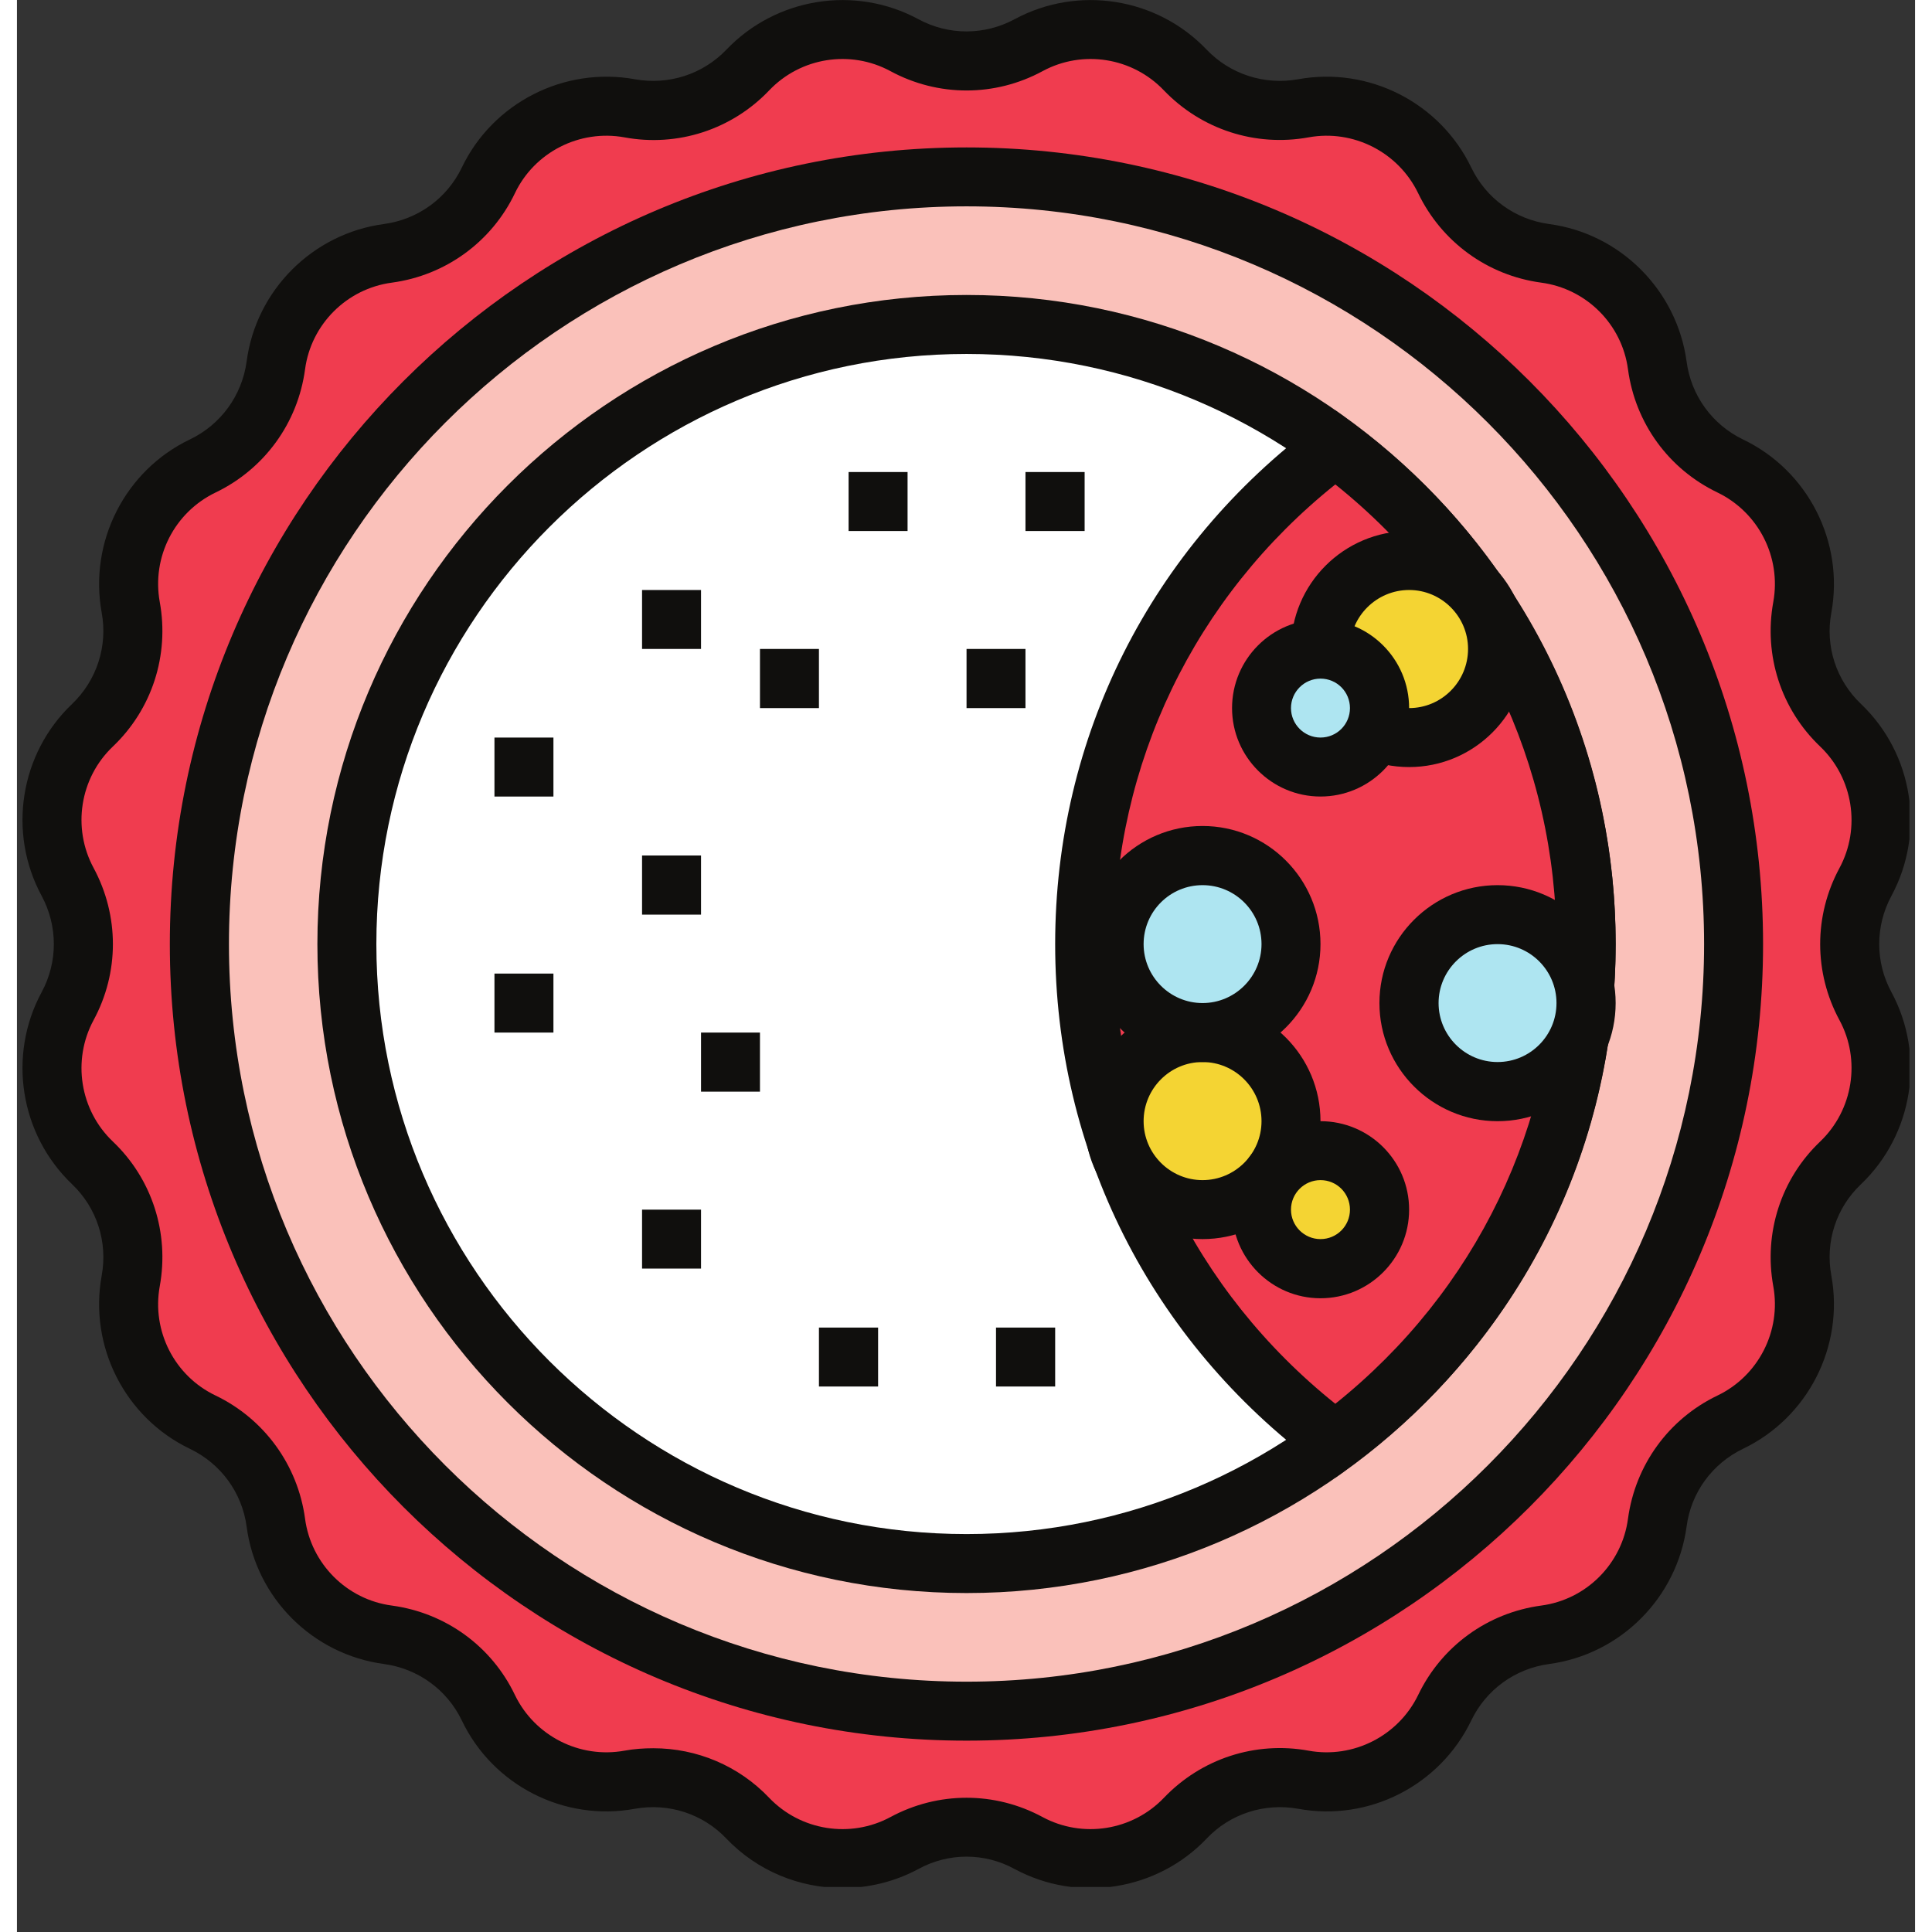
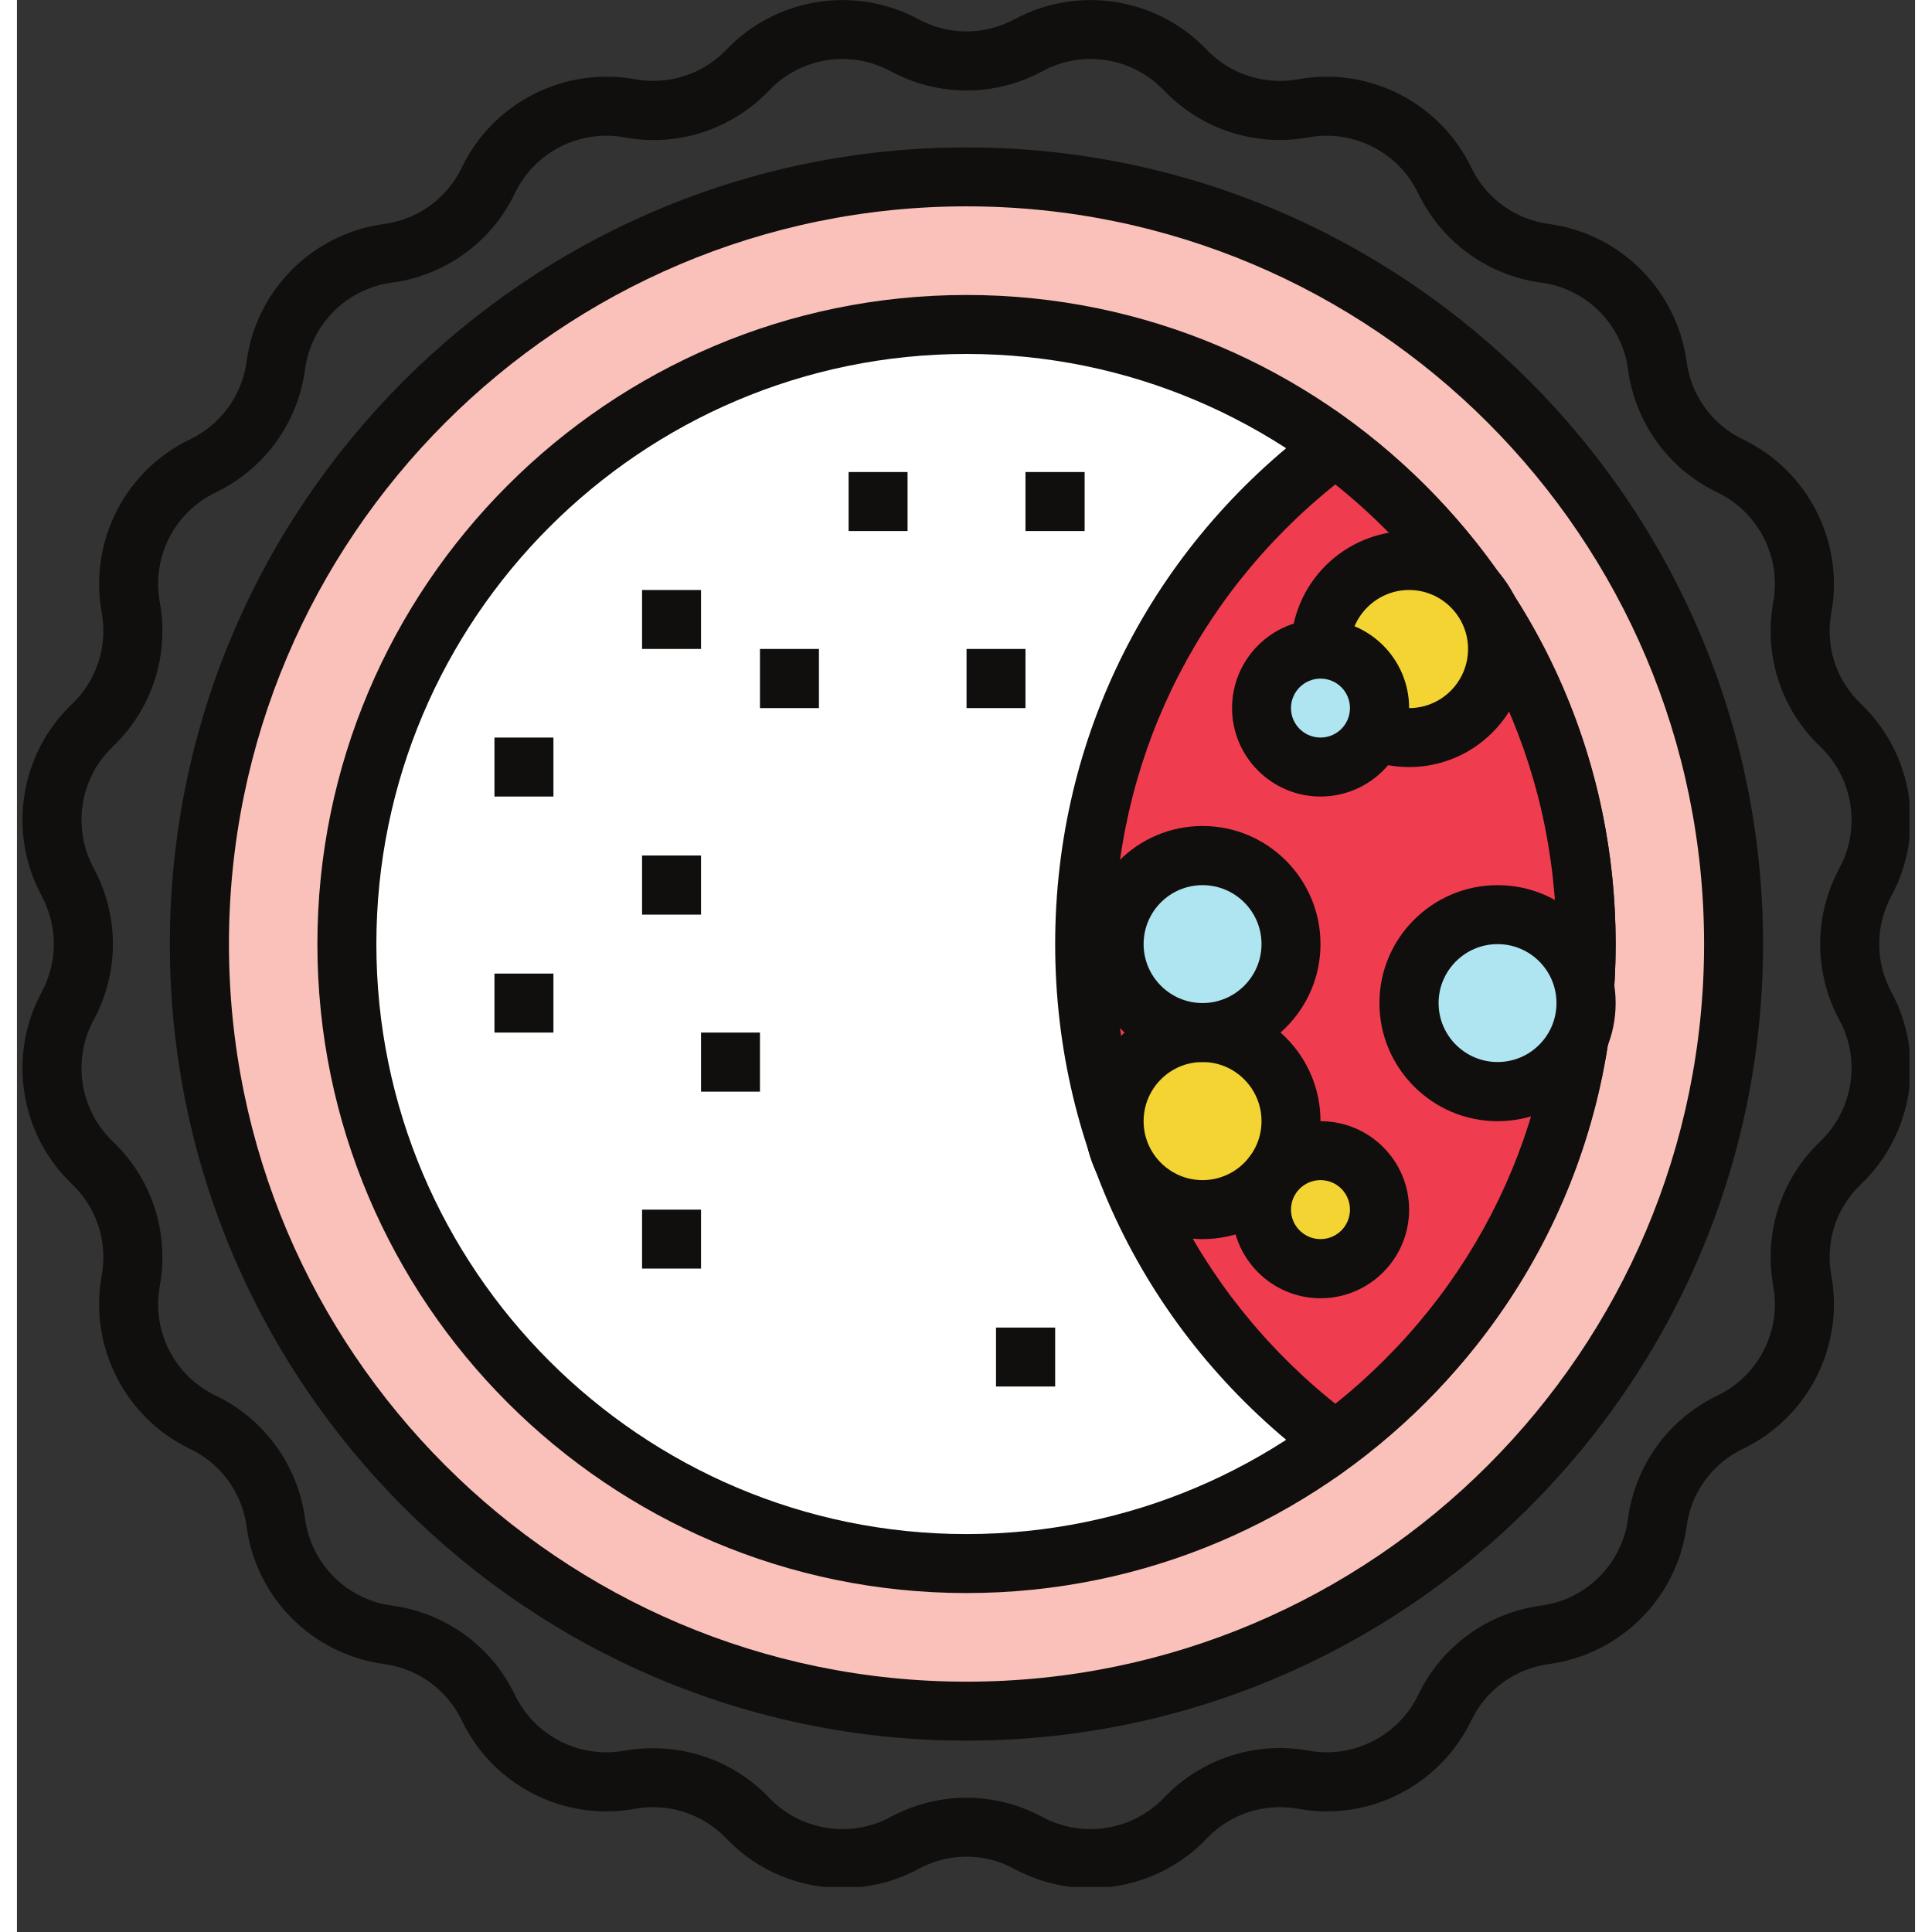
<svg xmlns="http://www.w3.org/2000/svg" width="56" viewBox="0 0 42 42.75" height="56" preserveAspectRatio="xMidYMid meet">
  <rect x="0" y="0" width="42" height="42.75" fill="#333333" stroke="none" />
  <defs>
    <clipPath id="id1">
      <path d="M 0.121 0 L 41.875 0 L 41.875 41.754 L 0.121 41.754 Z M 0.121 0 " clip-rule="nonzero" />
    </clipPath>
  </defs>
  <g clip-path="url(#id1)">
-     <path fill="#f03c4f" d="M 22.387 1 C 23.535 0.379 24.953 0.605 25.852 1.547 C 26.523 2.254 27.508 2.574 28.465 2.398 C 29.746 2.16 31.027 2.816 31.59 3.988 C 32.016 4.867 32.848 5.477 33.816 5.605 C 35.105 5.777 36.125 6.797 36.297 8.086 C 36.426 9.051 37.031 9.887 37.91 10.312 C 39.086 10.875 39.738 12.152 39.504 13.438 C 39.328 14.395 39.648 15.379 40.352 16.047 C 41.297 16.949 41.52 18.367 40.902 19.516 C 40.438 20.371 40.438 21.406 40.902 22.262 C 41.52 23.41 41.297 24.828 40.352 25.73 C 39.648 26.402 39.328 27.387 39.504 28.344 C 39.738 29.625 39.086 30.906 37.91 31.469 C 37.031 31.891 36.426 32.727 36.297 33.691 C 36.125 34.984 35.105 36 33.816 36.176 C 32.848 36.305 32.016 36.91 31.59 37.789 C 31.027 38.965 29.746 39.617 28.465 39.383 C 27.508 39.207 26.523 39.527 25.852 40.23 C 24.953 41.176 23.535 41.402 22.387 40.781 C 21.527 40.32 20.496 40.32 19.637 40.781 C 18.492 41.402 17.07 41.176 16.172 40.23 C 15.5 39.527 14.516 39.207 13.559 39.383 C 12.277 39.617 10.996 38.965 10.43 37.789 C 10.012 36.91 9.176 36.305 8.207 36.176 C 6.918 36 5.902 34.984 5.727 33.691 C 5.598 32.727 4.992 31.891 4.113 31.469 C 2.938 30.906 2.285 29.625 2.52 28.344 C 2.695 27.387 2.375 26.402 1.668 25.73 C 0.727 24.828 0.5 23.41 1.121 22.262 C 1.582 21.406 1.582 20.371 1.121 19.516 C 0.5 18.367 0.727 16.949 1.668 16.047 C 2.375 15.379 2.695 14.395 2.52 13.438 C 2.285 12.152 2.938 10.875 4.113 10.312 C 4.992 9.887 5.598 9.051 5.727 8.086 C 5.902 6.797 6.918 5.777 8.207 5.605 C 9.176 5.477 10.012 4.867 10.43 3.988 C 10.996 2.816 12.277 2.16 13.559 2.398 C 14.516 2.574 15.5 2.254 16.172 1.547 C 17.07 0.605 18.492 0.379 19.637 1 C 20.496 1.461 21.527 1.461 22.387 1 " fill-opacity="1" fill-rule="nonzero" />
    <path fill="#100f0d" d="M 22.387 1 L 22.391 1 Z M 14.082 38.684 C 15.043 38.684 15.969 39.07 16.645 39.781 C 17.34 40.508 18.441 40.684 19.328 40.207 C 20.383 39.637 21.641 39.637 22.695 40.207 C 23.582 40.684 24.684 40.508 25.379 39.781 C 26.207 38.914 27.402 38.523 28.582 38.738 C 29.57 38.918 30.566 38.41 31.004 37.508 C 31.523 36.426 32.539 35.688 33.727 35.527 C 34.727 35.395 35.516 34.602 35.648 33.605 C 35.809 32.418 36.547 31.398 37.629 30.879 C 38.535 30.445 39.043 29.449 38.863 28.461 C 38.648 27.281 39.035 26.082 39.902 25.258 C 40.629 24.562 40.805 23.457 40.328 22.574 C 39.758 21.52 39.758 20.262 40.328 19.207 C 40.805 18.32 40.629 17.215 39.902 16.52 C 39.035 15.695 38.648 14.5 38.863 13.32 C 39.043 12.328 38.535 11.336 37.629 10.898 C 36.547 10.379 35.809 9.363 35.648 8.172 C 35.516 7.176 34.727 6.387 33.727 6.254 C 32.539 6.094 31.523 5.352 31.004 4.273 C 30.566 3.367 29.57 2.859 28.582 3.039 C 27.402 3.254 26.207 2.863 25.379 2 C 24.684 1.27 23.582 1.094 22.695 1.574 C 21.641 2.145 20.383 2.145 19.328 1.574 C 18.441 1.094 17.34 1.27 16.645 2 C 15.82 2.867 14.617 3.258 13.441 3.039 C 12.449 2.859 11.453 3.367 11.02 4.273 C 10.504 5.352 9.484 6.094 8.297 6.254 C 7.297 6.387 6.508 7.176 6.375 8.172 C 6.215 9.363 5.473 10.379 4.395 10.898 C 3.484 11.336 2.98 12.328 3.16 13.32 C 3.375 14.5 2.988 15.695 2.121 16.52 C 1.391 17.215 1.219 18.32 1.695 19.203 C 2.266 20.262 2.266 21.52 1.695 22.574 C 1.219 23.457 1.391 24.562 2.121 25.258 C 2.988 26.082 3.375 27.281 3.16 28.461 C 2.98 29.449 3.484 30.445 4.395 30.879 C 5.473 31.398 6.215 32.418 6.375 33.605 C 6.508 34.602 7.297 35.395 8.297 35.527 C 9.484 35.688 10.504 36.426 11.02 37.508 C 11.457 38.41 12.449 38.918 13.441 38.738 C 13.652 38.699 13.867 38.684 14.082 38.684 Z M 18.266 41.777 C 17.32 41.777 16.383 41.402 15.699 40.684 C 15.176 40.133 14.422 39.891 13.676 40.023 C 12.109 40.312 10.531 39.508 9.844 38.07 C 9.516 37.387 8.871 36.922 8.121 36.82 C 6.543 36.609 5.289 35.359 5.082 33.777 C 4.98 33.027 4.512 32.387 3.828 32.059 C 2.391 31.371 1.59 29.793 1.875 28.227 C 2.012 27.48 1.766 26.723 1.219 26.203 C 0.066 25.102 -0.211 23.355 0.547 21.953 C 0.906 21.289 0.906 20.492 0.547 19.824 C -0.211 18.422 0.066 16.676 1.219 15.578 C 1.766 15.055 2.012 14.297 1.875 13.555 C 1.59 11.988 2.391 10.41 3.828 9.723 C 4.512 9.395 4.98 8.75 5.082 8 C 5.289 6.422 6.543 5.168 8.121 4.957 C 8.871 4.855 9.516 4.391 9.844 3.707 C 10.531 2.273 12.109 1.469 13.676 1.754 C 14.422 1.887 15.176 1.645 15.699 1.098 C 16.801 -0.055 18.547 -0.332 19.949 0.426 C 20.613 0.785 21.406 0.785 22.074 0.426 C 23.477 -0.332 25.227 -0.055 26.324 1.098 C 26.848 1.645 27.605 1.887 28.348 1.754 C 29.914 1.469 31.488 2.27 32.18 3.707 C 32.508 4.391 33.152 4.855 33.902 4.957 C 35.48 5.168 36.73 6.422 36.945 8 C 37.043 8.75 37.512 9.395 38.191 9.723 C 39.629 10.41 40.434 11.988 40.148 13.555 C 40.008 14.297 40.254 15.055 40.805 15.578 C 41.957 16.676 42.234 18.422 41.477 19.824 C 41.117 20.492 41.117 21.289 41.477 21.953 C 42.234 23.355 41.957 25.102 40.805 26.203 C 40.254 26.723 40.008 27.48 40.148 28.227 C 40.434 29.793 39.629 31.371 38.191 32.059 C 37.512 32.387 37.043 33.027 36.945 33.777 C 36.73 35.359 35.48 36.609 33.902 36.82 C 33.152 36.922 32.508 37.387 32.18 38.07 C 31.488 39.508 29.914 40.312 28.348 40.023 C 27.602 39.891 26.844 40.133 26.324 40.684 C 25.227 41.836 23.477 42.113 22.074 41.355 C 21.41 40.992 20.613 40.992 19.949 41.355 C 19.418 41.641 18.84 41.777 18.266 41.777 " fill-opacity="1" fill-rule="nonzero" />
  </g>
  <path fill="#fac1ba" d="M 4.039 20.891 C 4.039 11.516 11.637 3.914 21.012 3.914 C 30.387 3.914 37.984 11.516 37.984 20.891 C 37.984 30.262 30.387 37.863 21.012 37.863 C 11.637 37.863 4.039 30.262 4.039 20.891 " fill-opacity="1" fill-rule="nonzero" />
  <path fill="#100f0d" d="M 21.012 4.566 C 12.012 4.566 4.691 11.891 4.691 20.891 C 4.691 29.887 12.012 37.211 21.012 37.211 C 30.012 37.211 37.332 29.887 37.332 20.891 C 37.332 11.891 30.012 4.566 21.012 4.566 Z M 21.012 38.516 C 11.293 38.516 3.383 30.609 3.383 20.891 C 3.383 11.172 11.293 3.262 21.012 3.262 C 30.73 3.262 38.637 11.172 38.637 20.891 C 38.637 30.609 30.73 38.516 21.012 38.516 " fill-opacity="1" fill-rule="nonzero" />
  <path fill="#ffffff" d="M 7.301 20.891 C 7.301 13.316 13.441 7.18 21.012 7.18 C 28.582 7.18 34.719 13.316 34.719 20.891 C 34.719 28.461 28.582 34.598 21.012 34.598 C 13.441 34.598 7.301 28.461 7.301 20.891 " fill-opacity="1" fill-rule="nonzero" />
  <path fill="#100f0d" d="M 21.012 7.832 C 13.812 7.832 7.953 13.691 7.953 20.891 C 7.953 28.09 13.812 33.945 21.012 33.945 C 28.211 33.945 34.066 28.09 34.066 20.891 C 34.066 13.691 28.211 7.832 21.012 7.832 Z M 21.012 35.25 C 13.09 35.25 6.648 28.809 6.648 20.891 C 6.648 12.969 13.09 6.527 21.012 6.527 C 28.93 6.527 35.375 12.969 35.375 20.891 C 35.375 28.809 28.93 35.25 21.012 35.25 " fill-opacity="1" fill-rule="nonzero" />
  <path fill="#100f0d" d="M 21.664 30.68 L 21.664 29.375 L 22.973 29.375 L 22.973 30.68 C 21.664 30.68 22.973 30.68 21.664 30.68 " fill-opacity="1" fill-rule="nonzero" />
  <path fill="#100f0d" d="M 15.137 24.156 L 15.137 22.848 L 16.441 22.848 L 16.441 24.156 C 15.137 24.156 16.441 24.156 15.137 24.156 " fill-opacity="1" fill-rule="nonzero" />
  <path fill="#100f0d" d="M 21.012 15.668 L 21.012 14.359 L 22.316 14.359 L 22.316 15.668 C 21.012 15.668 22.316 15.668 21.012 15.668 " fill-opacity="1" fill-rule="nonzero" />
  <path fill="#100f0d" d="M 13.832 14.359 L 13.832 13.055 L 15.137 13.055 L 15.137 14.359 C 13.832 14.359 15.137 14.359 13.832 14.359 " fill-opacity="1" fill-rule="nonzero" />
  <path fill="#100f0d" d="M 16.441 15.668 L 16.441 14.359 L 17.746 14.359 L 17.746 15.668 C 16.441 15.668 17.746 15.668 16.441 15.668 " fill-opacity="1" fill-rule="nonzero" />
  <path fill="#100f0d" d="M 18.402 11.75 L 18.402 10.445 L 19.707 10.445 L 19.707 11.75 C 18.402 11.75 19.707 11.75 18.402 11.75 " fill-opacity="1" fill-rule="nonzero" />
  <path fill="#100f0d" d="M 10.566 22.848 L 10.566 21.543 L 11.871 21.543 L 11.871 22.848 C 10.566 22.848 11.871 22.848 10.566 22.848 " fill-opacity="1" fill-rule="nonzero" />
  <path fill="#100f0d" d="M 10.566 17.625 L 10.566 16.32 L 11.871 16.32 L 11.871 17.625 C 10.566 17.625 11.871 17.625 10.566 17.625 " fill-opacity="1" fill-rule="nonzero" />
-   <path fill="#100f0d" d="M 17.746 30.68 L 17.746 29.375 L 19.055 29.375 L 19.055 30.68 C 17.746 30.68 19.055 30.68 17.746 30.68 " fill-opacity="1" fill-rule="nonzero" />
  <path fill="#100f0d" d="M 22.316 11.75 L 22.316 10.445 L 23.625 10.445 L 23.625 11.75 C 22.316 11.75 23.625 11.75 22.316 11.75 " fill-opacity="1" fill-rule="nonzero" />
  <path fill="#100f0d" d="M 13.832 28.07 L 13.832 26.766 L 15.137 26.766 L 15.137 28.07 C 13.832 28.07 15.137 28.07 13.832 28.07 " fill-opacity="1" fill-rule="nonzero" />
  <path fill="#100f0d" d="M 13.832 20.238 L 13.832 18.93 L 15.137 18.93 L 15.137 20.238 C 13.832 20.238 15.137 20.238 13.832 20.238 " fill-opacity="1" fill-rule="nonzero" />
  <path fill="#f03c4f" d="M 34.719 20.891 C 34.719 16.379 32.535 12.391 29.172 9.895 C 25.812 12.391 23.625 16.379 23.625 20.891 C 23.625 25.398 25.812 29.391 29.172 31.887 C 32.535 29.391 34.719 25.398 34.719 20.891 " fill-opacity="1" fill-rule="nonzero" />
  <path fill="#100f0d" d="M 29.172 10.719 C 26.055 13.215 24.277 16.895 24.277 20.891 C 24.277 24.887 26.055 28.566 29.172 31.062 C 32.289 28.566 34.066 24.887 34.066 20.891 C 34.066 16.895 32.289 13.215 29.172 10.719 Z M 29.172 32.699 L 28.781 32.41 C 25.086 29.664 22.973 25.465 22.973 20.891 C 22.973 16.312 25.086 12.113 28.781 9.367 L 29.172 9.078 L 29.562 9.367 C 33.254 12.113 35.375 16.312 35.375 20.891 C 35.375 25.465 33.254 29.664 29.562 32.41 L 29.172 32.699 " fill-opacity="1" fill-rule="nonzero" />
  <path fill="#f4d433" d="M 28.191 24.809 C 28.191 25.887 27.316 26.766 26.234 26.766 C 25.152 26.766 24.277 25.887 24.277 24.809 C 24.277 23.727 25.152 22.848 26.234 22.848 C 27.316 22.848 28.191 23.727 28.191 24.809 " fill-opacity="1" fill-rule="nonzero" />
  <path fill="#100f0d" d="M 26.234 23.5 C 25.516 23.5 24.93 24.086 24.93 24.809 C 24.93 25.527 25.516 26.113 26.234 26.113 C 26.953 26.113 27.539 25.527 27.539 24.809 C 27.539 24.086 26.953 23.5 26.234 23.5 Z M 26.234 27.418 C 24.793 27.418 23.625 26.246 23.625 24.809 C 23.625 23.367 24.793 22.195 26.234 22.195 C 27.676 22.195 28.844 23.367 28.844 24.809 C 28.844 26.246 27.676 27.418 26.234 27.418 " fill-opacity="1" fill-rule="nonzero" />
  <path fill="#aee5f1" d="M 28.191 20.891 C 28.191 21.973 27.316 22.848 26.234 22.848 C 25.152 22.848 24.277 21.973 24.277 20.891 C 24.277 19.809 25.152 18.93 26.234 18.93 C 27.316 18.93 28.191 19.809 28.191 20.891 " fill-opacity="1" fill-rule="nonzero" />
  <path fill="#100f0d" d="M 26.234 19.586 C 25.516 19.586 24.93 20.168 24.93 20.891 C 24.93 21.609 25.516 22.195 26.234 22.195 C 26.953 22.195 27.539 21.609 27.539 20.891 C 27.539 20.168 26.953 19.586 26.234 19.586 Z M 26.234 23.5 C 24.793 23.5 23.625 22.328 23.625 20.891 C 23.625 19.449 24.793 18.277 26.234 18.277 C 27.676 18.277 28.844 19.449 28.844 20.891 C 28.844 22.328 27.676 23.5 26.234 23.5 " fill-opacity="1" fill-rule="nonzero" />
  <path fill="#f4d433" d="M 32.762 14.359 C 32.762 15.445 31.887 16.32 30.805 16.32 C 29.723 16.32 28.844 15.445 28.844 14.359 C 28.844 13.277 29.723 12.402 30.805 12.402 C 31.887 12.402 32.762 13.277 32.762 14.359 " fill-opacity="1" fill-rule="nonzero" />
  <path fill="#100f0d" d="M 30.805 13.055 C 30.086 13.055 29.496 13.641 29.496 14.359 C 29.496 15.082 30.086 15.668 30.805 15.668 C 31.523 15.668 32.109 15.082 32.109 14.359 C 32.109 13.641 31.523 13.055 30.805 13.055 Z M 30.805 16.973 C 29.363 16.973 28.191 15.801 28.191 14.359 C 28.191 12.922 29.363 11.75 30.805 11.75 C 32.246 11.75 33.414 12.922 33.414 14.359 C 33.414 15.801 32.246 16.973 30.805 16.973 " fill-opacity="1" fill-rule="nonzero" />
  <path fill="#aee5f1" d="M 34.719 22.195 C 34.719 23.277 33.844 24.156 32.762 24.156 C 31.68 24.156 30.805 23.277 30.805 22.195 C 30.805 21.113 31.68 20.238 32.762 20.238 C 33.844 20.238 34.719 21.113 34.719 22.195 " fill-opacity="1" fill-rule="nonzero" />
  <path fill="#100f0d" d="M 32.762 20.891 C 32.043 20.891 31.457 21.477 31.457 22.195 C 31.457 22.914 32.043 23.5 32.762 23.5 C 33.484 23.5 34.066 22.914 34.066 22.195 C 34.066 21.477 33.484 20.891 32.762 20.891 Z M 32.762 24.809 C 31.324 24.809 30.148 23.637 30.148 22.195 C 30.148 20.754 31.324 19.586 32.762 19.586 C 34.203 19.586 35.375 20.754 35.375 22.195 C 35.375 23.637 34.203 24.809 32.762 24.809 " fill-opacity="1" fill-rule="nonzero" />
  <path fill="#aee5f1" d="M 30.148 15.668 C 30.148 16.387 29.566 16.973 28.844 16.973 C 28.125 16.973 27.539 16.387 27.539 15.668 C 27.539 14.945 28.125 14.359 28.844 14.359 C 29.566 14.359 30.148 14.945 30.148 15.668 " fill-opacity="1" fill-rule="nonzero" />
  <path fill="#100f0d" d="M 28.844 15.016 C 28.484 15.016 28.191 15.309 28.191 15.668 C 28.191 16.027 28.484 16.32 28.844 16.32 C 29.207 16.32 29.496 16.027 29.496 15.668 C 29.496 15.309 29.207 15.016 28.844 15.016 Z M 28.844 17.625 C 27.766 17.625 26.887 16.746 26.887 15.668 C 26.887 14.586 27.766 13.707 28.844 13.707 C 29.926 13.707 30.805 14.586 30.805 15.668 C 30.805 16.746 29.926 17.625 28.844 17.625 " fill-opacity="1" fill-rule="nonzero" />
  <path fill="#f4d433" d="M 30.148 26.766 C 30.148 27.488 29.566 28.07 28.844 28.07 C 28.125 28.07 27.539 27.488 27.539 26.766 C 27.539 26.043 28.125 25.461 28.844 25.461 C 29.566 25.461 30.148 26.043 30.148 26.766 " fill-opacity="1" fill-rule="nonzero" />
  <path fill="#100f0d" d="M 28.844 26.113 C 28.484 26.113 28.191 26.406 28.191 26.766 C 28.191 27.125 28.484 27.418 28.844 27.418 C 29.207 27.418 29.496 27.125 29.496 26.766 C 29.496 26.406 29.207 26.113 28.844 26.113 Z M 28.844 28.727 C 27.766 28.727 26.887 27.848 26.887 26.766 C 26.887 25.684 27.766 24.809 28.844 24.809 C 29.926 24.809 30.805 25.684 30.805 26.766 C 30.805 27.848 29.926 28.727 28.844 28.727 " fill-opacity="1" fill-rule="nonzero" />
</svg>